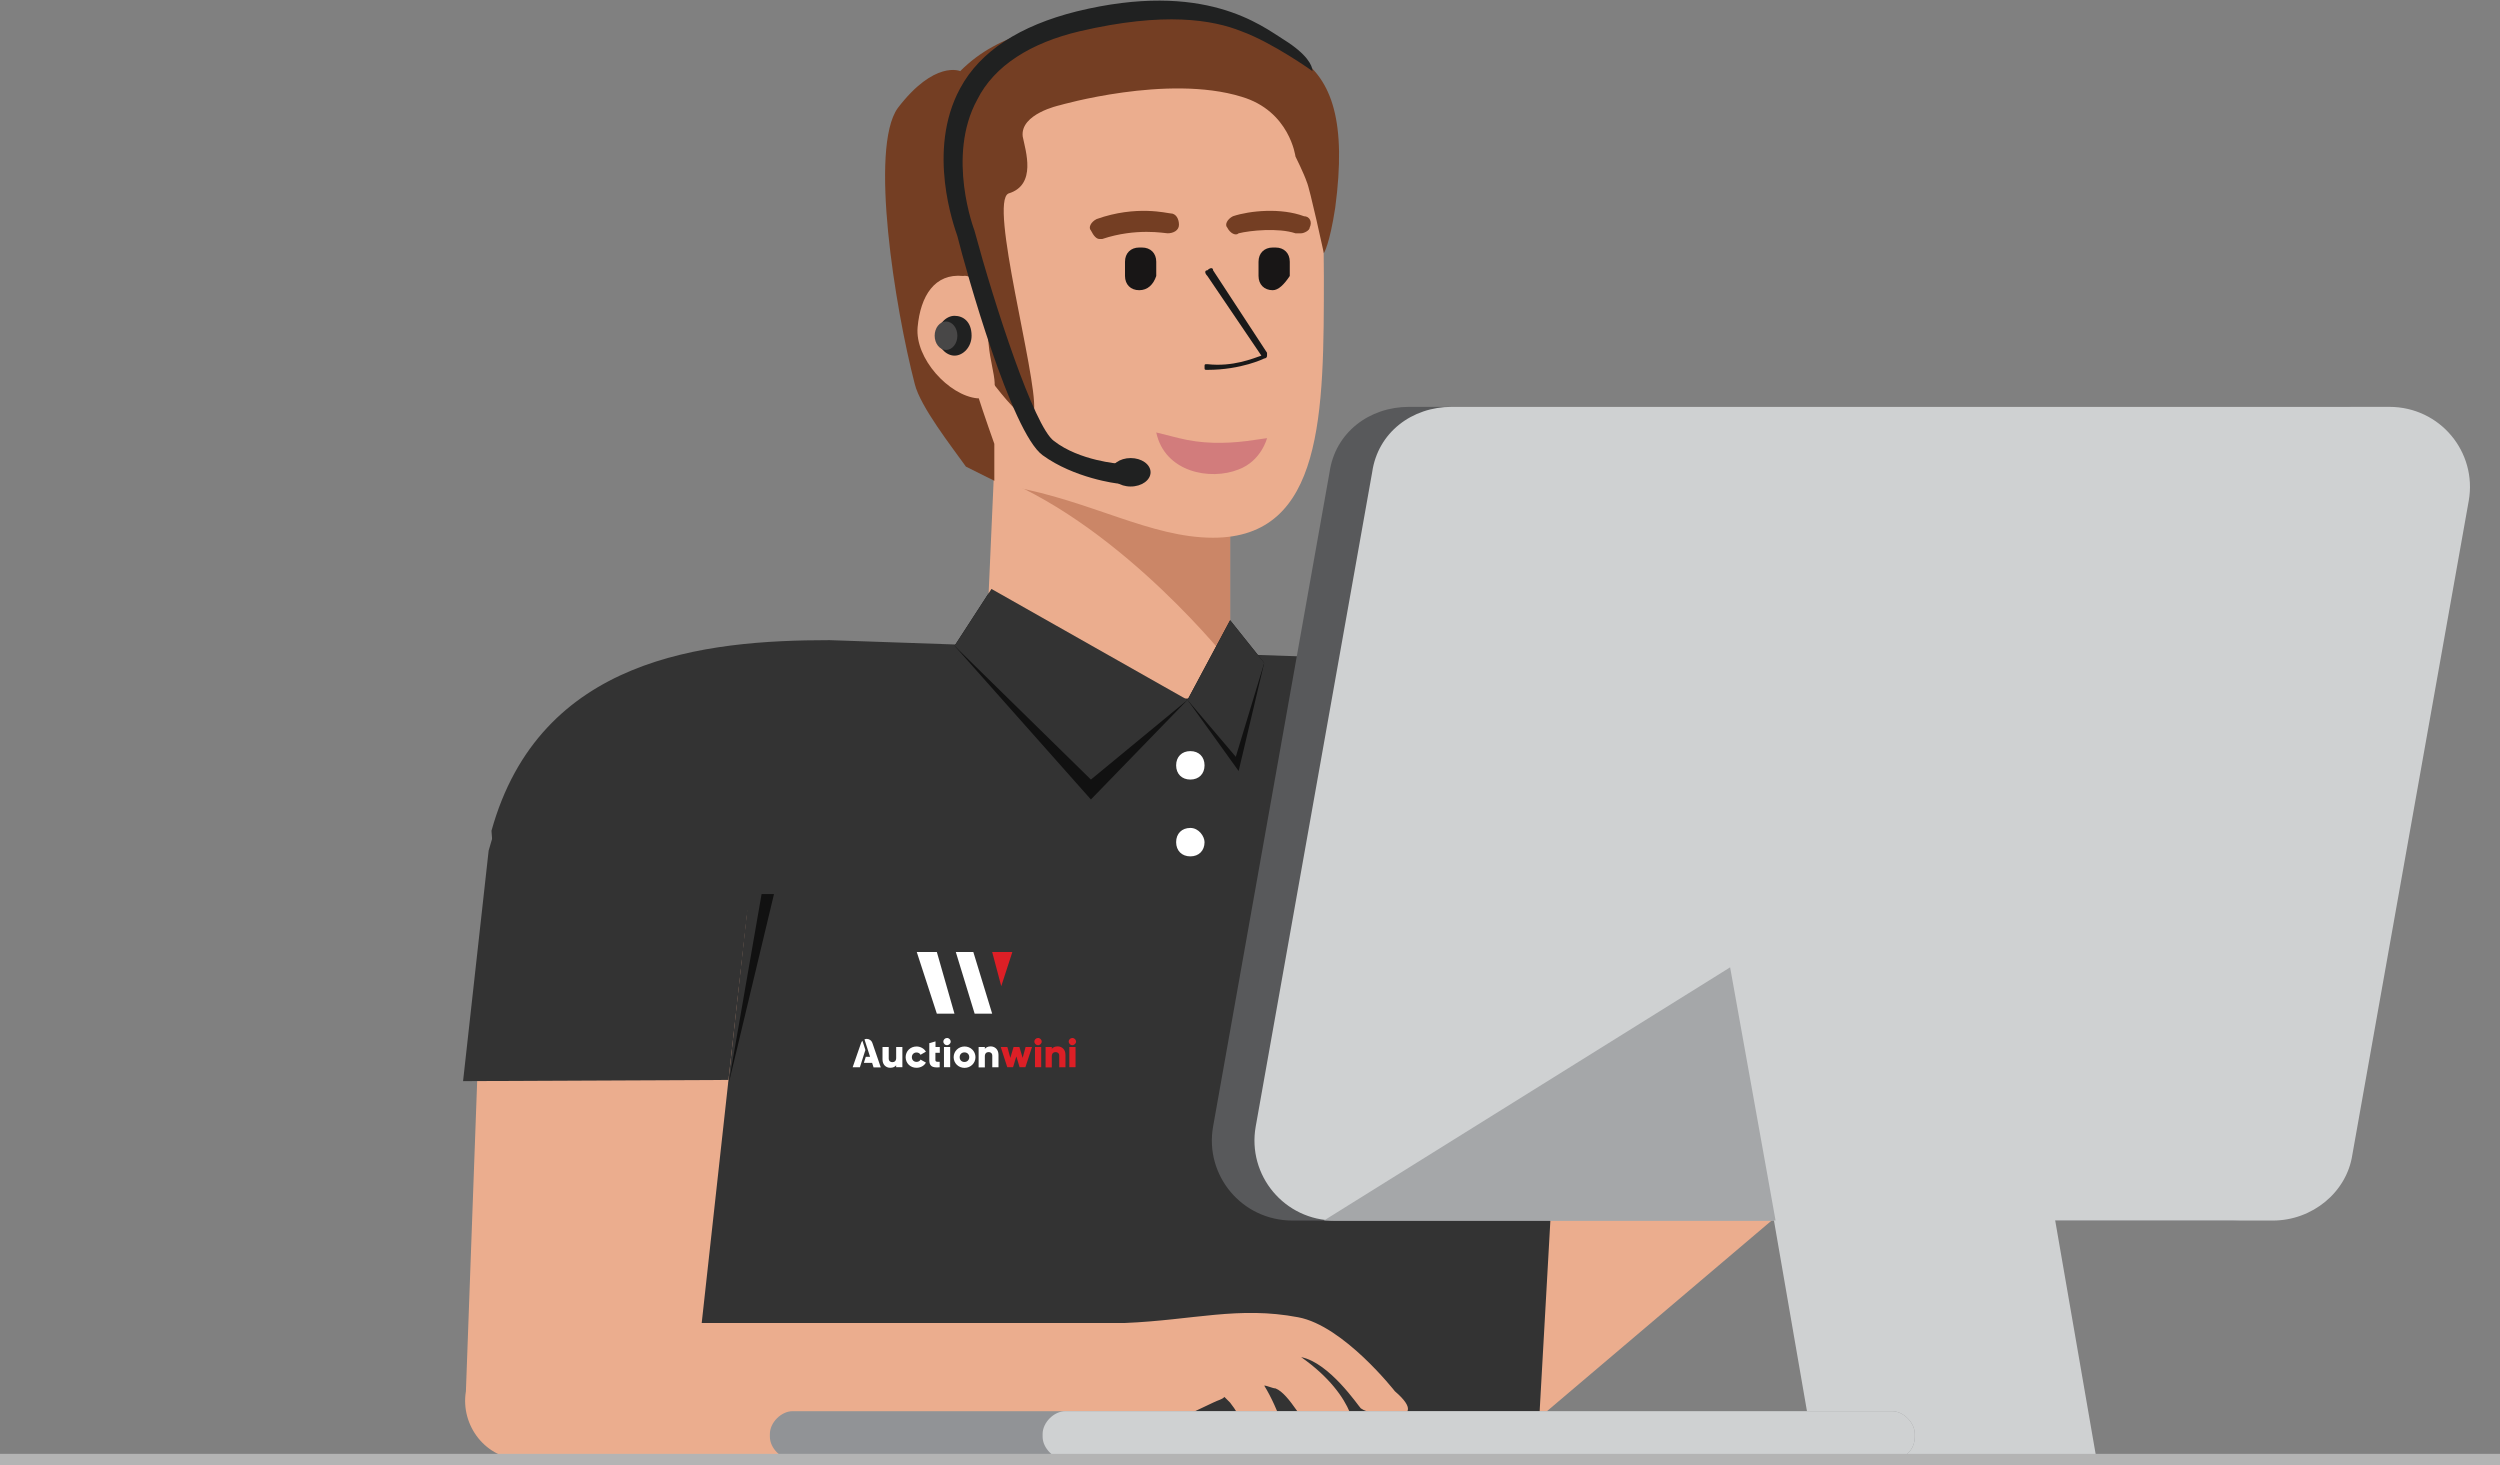
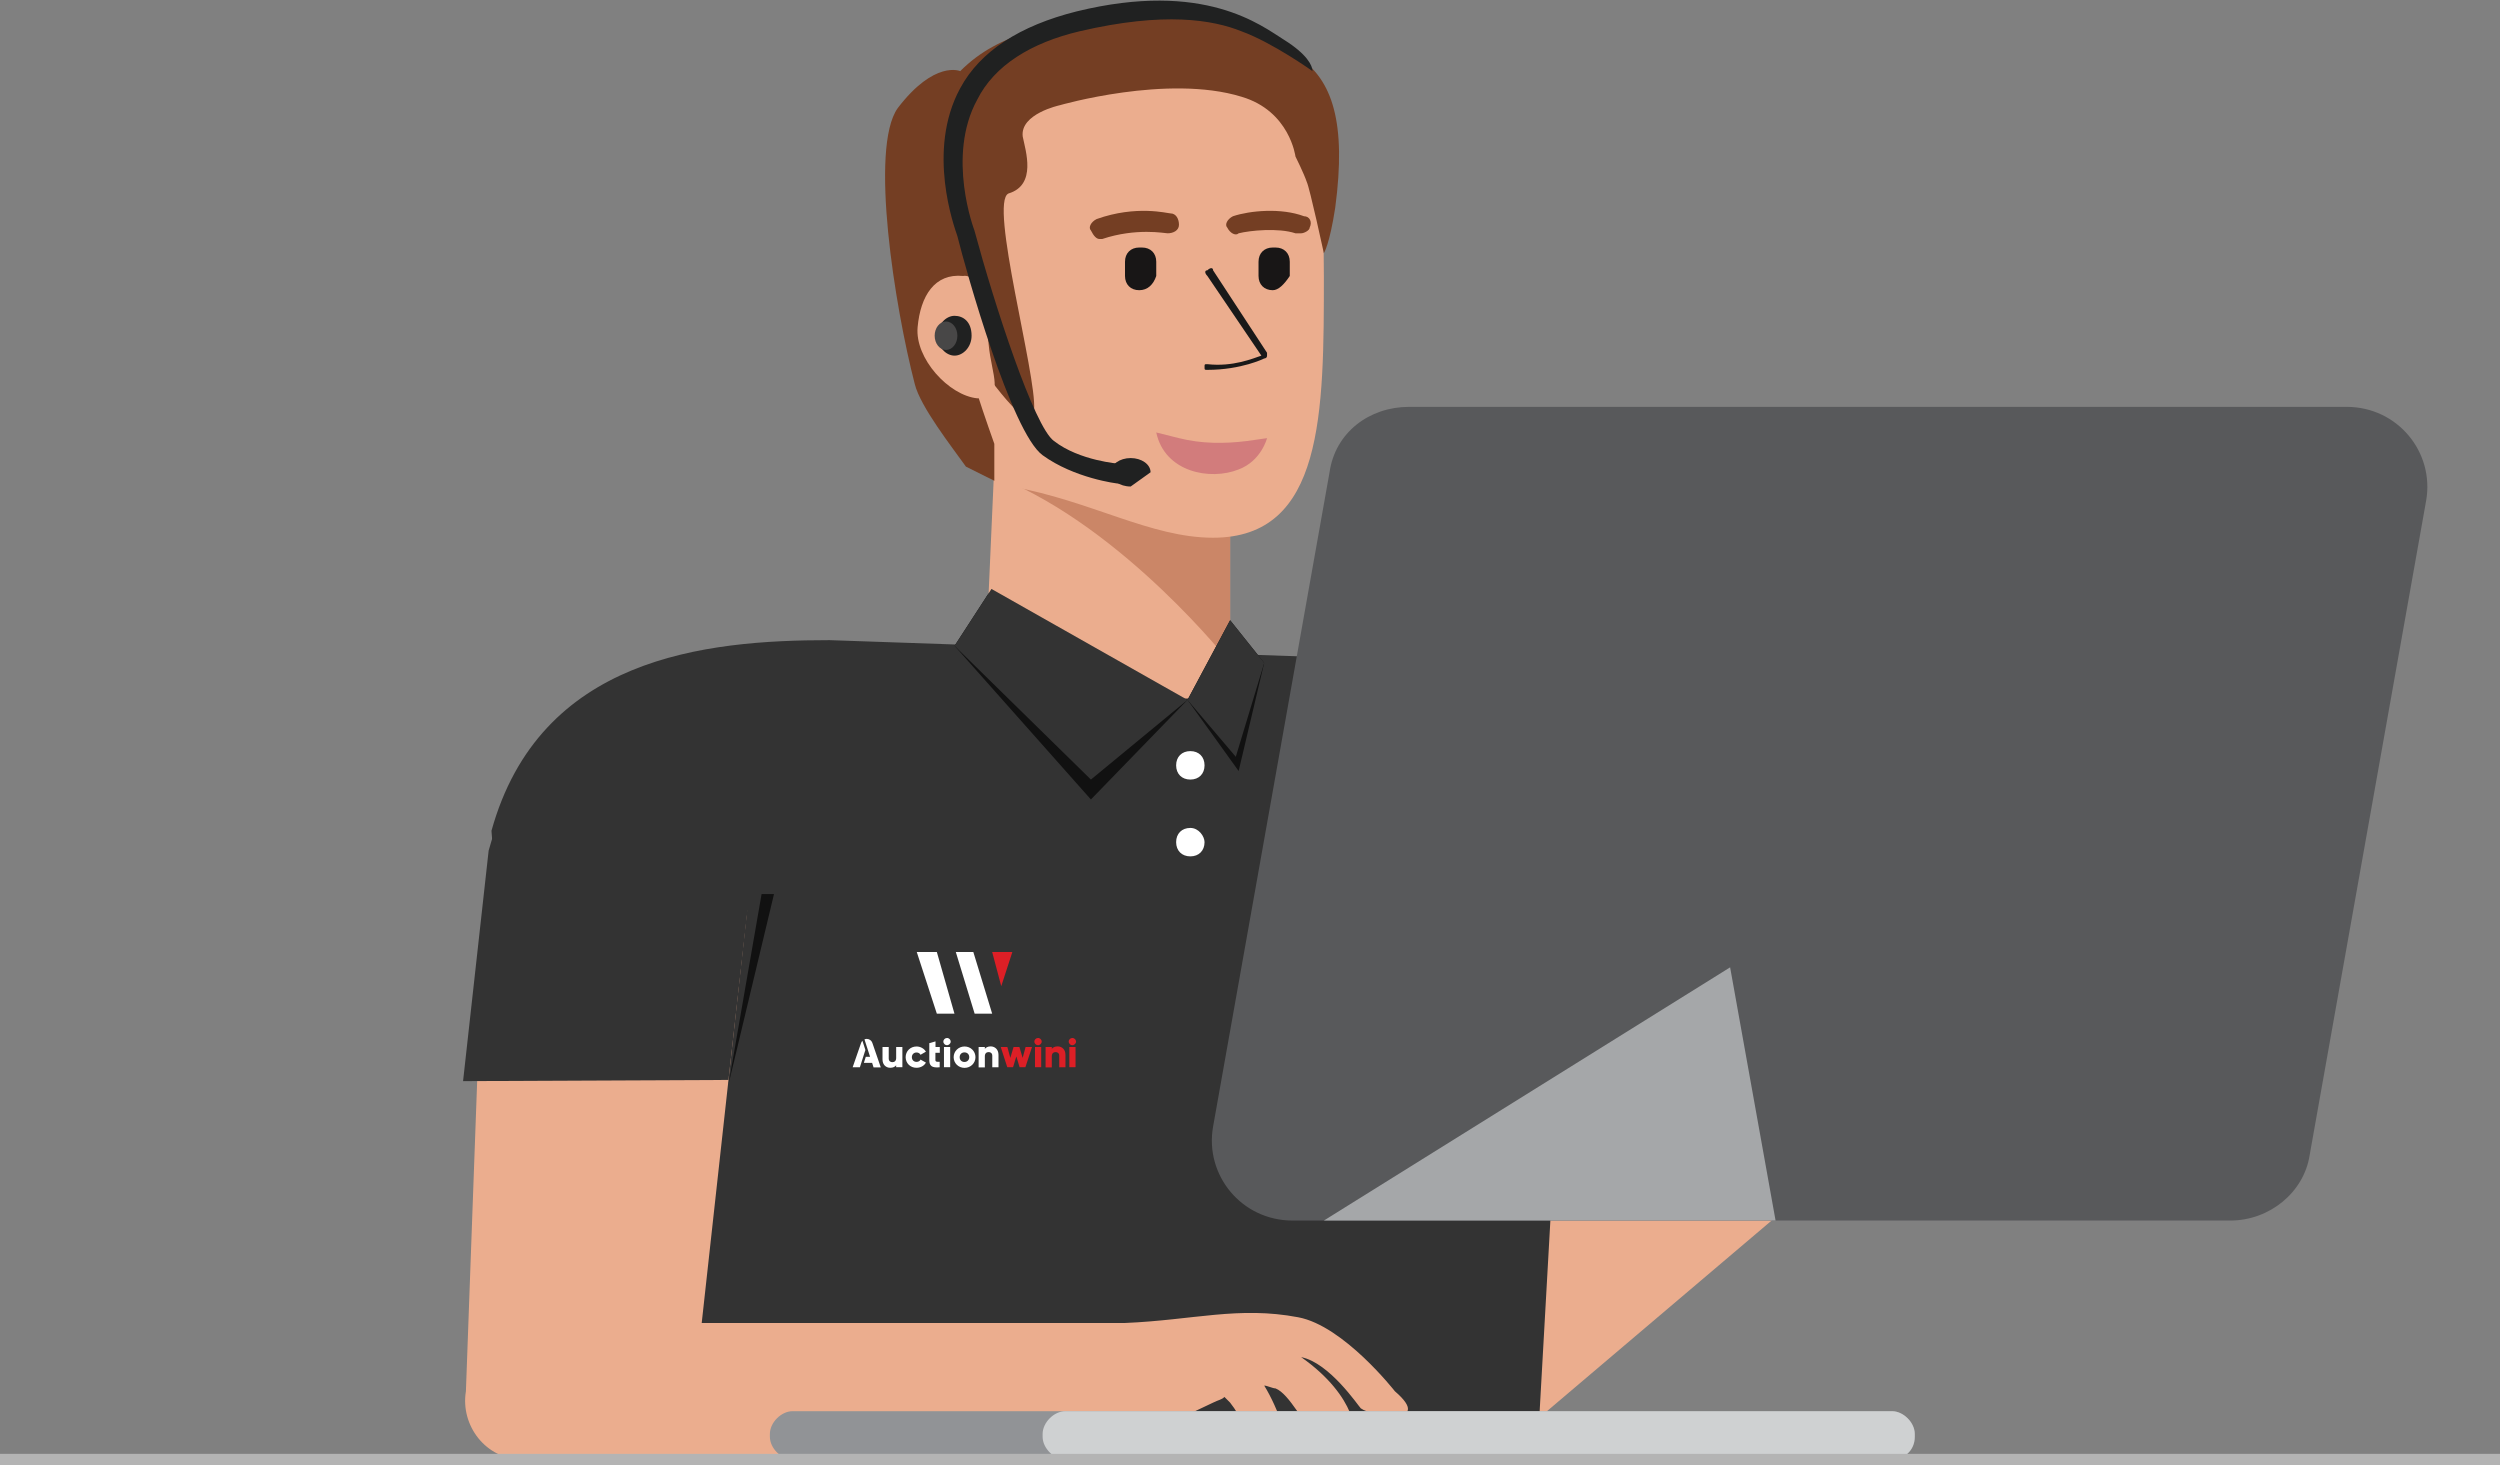
<svg xmlns="http://www.w3.org/2000/svg" width="302" height="177" viewBox="0 0 302 177" fill="none">
  <rect x="0" y="0" width="302" height="177" fill="#808080" stroke="none" />
  <g clip-path="url(#clip0)">
    <path d="M181.2 175.282L230.618 133.351L218.264 119.948L168.159 159.128L181.2 175.282Z" fill="#EBAD8E" />
    <path d="M185.661 176.313H65.204L59.37 100.357C65.204 79.392 85.109 77.33 100.209 77.33L159.923 79.392C174.68 79.392 187.72 88.672 189.78 103.107L185.661 176.313Z" fill="#333333" />
    <path d="M115.309 78.017L131.782 96.577L143.45 84.548L119.77 71.144L115.309 78.017Z" fill="#111111" />
    <path d="M120.457 48.46L119.084 79.392C119.084 79.392 120.457 82.142 128.35 83.86C136.243 85.579 148.598 83.86 148.598 83.86V62.551L120.457 48.46Z" fill="#EBAD8E" />
    <path d="M120.8 57.74L148.598 61.177V80.08C148.598 80.08 135.9 63.926 120.8 57.74Z" fill="#CB8667" />
    <path d="M58.341 111.355C78.246 107.918 90.257 109.981 90.257 109.981L84.766 159.816H142.077L138.302 176.313H63.145C58.684 176.313 55.596 172.188 56.282 168.064L58.341 111.355Z" fill="#EBAD8E" />
    <path d="M88 130.456L90.257 110.324C90.257 110.324 96.434 78.361 84.423 80.767C74.127 82.829 63.832 85.235 59.027 102.763L55.939 130.602L88 130.456Z" fill="#333333" />
    <path d="M159.923 33.338C159.923 49.835 159.923 64.957 146.539 64.957C138.989 64.957 131.782 60.489 122.173 58.771C114.966 57.396 112.564 46.742 111.877 33.682C110.848 17.184 122.859 2.062 135.9 4.124C158.207 6.874 159.923 17.184 159.923 33.338Z" fill="#EBAD8E" />
    <path d="M117.025 42.274C118.741 44.68 124.918 53.615 124.918 49.491C125.261 45.367 119.427 24.402 121.83 23.371C125.261 22.34 123.889 18.215 123.545 16.497C123.202 13.748 128.007 12.716 128.007 12.716C128.007 12.716 141.048 8.936 149.97 11.685C155.805 13.404 156.491 18.903 156.491 18.903C156.491 18.903 157.52 20.965 157.864 21.996C158.207 22.683 159.923 30.588 159.923 30.588C159.923 30.588 160.609 29.557 161.295 25.089C162.668 14.779 160.952 9.623 156.834 6.874C149.97 2.406 146.195 1.375 135.9 2.062C127.32 2.75 120.8 3.781 115.995 8.592C115.995 8.592 112.907 7.217 108.445 13.06C105.014 17.872 108.102 37.118 110.505 46.398C111.191 49.148 114.966 53.959 116.682 56.365L120.114 58.084V53.615C120.114 53.615 115.309 40.212 117.025 42.274Z" fill="#743E23" />
    <path d="M119.427 41.586C119.77 45.367 121.486 48.117 118.055 48.117C114.623 47.773 110.505 43.305 110.848 39.524C111.191 35.744 112.907 32.994 116.339 33.338C118.398 32.994 119.084 37.462 119.427 41.586Z" fill="#EBAD8E" />
    <path d="M145.852 44.68C149.97 44.68 152.716 43.305 152.716 43.305C152.716 43.305 153.059 43.305 153.059 42.961V42.617L146.539 32.651C146.539 32.307 146.195 32.307 145.852 32.651C145.509 32.651 145.509 32.994 145.852 33.338L152.373 42.961C151.343 43.305 148.941 44.336 145.852 43.992C145.509 43.992 145.509 43.992 145.509 44.336C145.509 44.68 145.509 44.68 145.852 44.68C145.852 44.68 145.509 44.68 145.852 44.68Z" fill="#191919" />
    <path d="M269.398 147.443H156.148C149.97 147.443 145.509 141.944 146.539 136.101L160.609 57.052C161.295 52.241 165.414 49.148 170.218 49.148H283.468C289.645 49.148 294.107 54.647 293.077 60.489L279.007 139.538C278.32 144.006 274.202 147.443 269.398 147.443Z" fill="#58595B" />
-     <path d="M274.545 147.443H161.295C155.118 147.443 150.657 141.944 151.686 136.101L165.757 57.052C166.443 52.241 170.561 49.148 175.366 49.148H288.616C294.793 49.148 299.255 54.647 298.225 60.489L284.155 139.538C283.468 144.006 279.35 147.443 274.545 147.443Z" fill="#CFD1D2" />
-     <path d="M253.268 176.313H219.293L208.998 116.854H242.973L253.268 176.313Z" fill="#CFD1D2" />
    <path d="M208.998 116.854L159.923 147.443H214.489L208.998 116.854Z" fill="#A5A7A9" />
    <path d="M119.77 71.144L115.309 78.017L131.782 94.171L143.45 84.548L119.77 71.144Z" fill="#333333" />
    <path d="M143.45 84.548L149.627 93.14L152.716 80.08L148.598 74.924L143.45 84.548Z" fill="#111111" />
    <path d="M143.45 84.548L149.284 91.421L152.716 80.08L148.598 74.924L143.45 84.548Z" fill="#333333" />
    <path d="M145.509 92.452C145.509 93.484 144.823 94.171 143.793 94.171C142.764 94.171 142.077 93.484 142.077 92.452C142.077 91.421 142.764 90.734 143.793 90.734C144.823 90.734 145.509 91.421 145.509 92.452Z" fill="white" />
    <path d="M145.509 101.732C145.509 102.763 144.823 103.45 143.793 103.45C142.764 103.45 142.077 102.763 142.077 101.732C142.077 100.701 142.764 100.014 143.793 100.014C144.823 100.014 145.509 101.045 145.509 101.732Z" fill="white" />
    <path d="M126.634 165.658C126.634 162.565 128.693 160.159 135.9 159.816C144.136 159.472 149.627 157.753 156.834 159.128C162.325 160.159 168.502 168.064 168.502 168.064C173.307 172.188 165.757 171.157 164.384 170.126C164.041 169.783 160.609 164.627 157.177 163.94C164.041 168.751 164.041 173.907 163.011 172.876C162.668 172.532 160.952 174.594 158.893 173.219C157.52 172.188 155.805 168.408 154.089 167.72C153.745 167.72 153.059 167.377 152.716 167.377C154.432 170.126 155.805 174.594 155.805 174.594C156.834 177.687 151.686 175.282 151 173.907C150.657 173.219 149.97 171.157 148.598 169.439C148.255 169.095 148.255 169.095 147.911 168.751C147.568 169.095 147.225 169.095 146.539 169.439C137.959 173.563 133.841 175.282 127.664 173.563C120.457 171.501 126.634 168.751 126.634 165.658Z" fill="#EBAD8E" />
    <path d="M228.559 176.313H95.748C94.375 176.313 93.002 174.938 93.002 173.563V173.219C93.002 171.845 94.375 170.47 95.748 170.47H228.559C229.932 170.47 231.305 171.845 231.305 173.219V173.563C231.305 175.282 229.932 176.313 228.559 176.313Z" fill="#919396" />
    <path d="M228.559 176.313H128.693C127.32 176.313 125.948 174.938 125.948 173.563V173.219C125.948 171.845 127.32 170.47 128.693 170.47H228.559C229.932 170.47 231.305 171.845 231.305 173.219V173.563C231.305 175.282 229.932 176.313 228.559 176.313Z" fill="#CFD1D2" />
    <path d="M117.368 40.555C117.368 41.93 116.339 42.961 115.309 42.961C114.28 42.961 113.25 41.93 113.25 40.555C113.25 39.181 114.28 38.15 115.309 38.15C116.339 38.15 117.368 38.837 117.368 40.555Z" fill="#202121" />
    <path d="M114.28 42.274C113.521 42.274 112.907 41.504 112.907 40.555C112.907 39.606 113.521 38.837 114.28 38.837C115.038 38.837 115.652 39.606 115.652 40.555C115.652 41.504 115.038 42.274 114.28 42.274Z" fill="#484747" />
    <path d="M135.214 58.427C135.9 58.427 136.243 58.084 136.243 57.396C136.243 56.709 135.9 56.021 135.214 56.021C135.214 56.021 130.409 55.678 127.32 53.272C124.918 51.553 120.114 36.775 117.711 27.839C117.711 27.839 114.28 18.903 118.055 12.029C120.114 7.905 124.575 5.155 130.409 3.781C140.705 1.375 146.539 2.406 149.97 3.781C153.745 5.155 158.55 8.592 158.55 8.592C158.55 7.905 157.864 6.53 155.118 4.812C152.373 3.093 145.509 -2.406 130.066 1.375C123.202 3.093 118.398 6.186 115.995 10.654C111.877 18.215 115.309 27.495 115.652 28.526C116.682 32.651 122.173 52.241 125.948 54.99C129.723 57.74 134.87 58.427 135.214 58.427C134.87 58.427 134.87 58.427 135.214 58.427Z" fill="#202121" />
-     <path d="M136.586 58.771C135.26 58.771 134.184 58.002 134.184 57.052C134.184 56.103 135.26 55.334 136.586 55.334C137.913 55.334 138.989 56.103 138.989 57.052C138.989 58.002 137.913 58.771 136.586 58.771Z" fill="#202121" />
+     <path d="M136.586 58.771C135.26 58.771 134.184 58.002 134.184 57.052C134.184 56.103 135.26 55.334 136.586 55.334C137.913 55.334 138.989 56.103 138.989 57.052Z" fill="#202121" />
    <path d="M139.675 52.241C140.705 57.052 146.195 58.084 149.627 56.709C152.373 55.678 153.059 52.928 153.059 52.928L150.657 53.272C147.911 53.615 145.166 53.615 142.42 52.928L139.675 52.241Z" fill="#D27C7C" />
    <path d="M137.616 35.056C136.586 35.056 135.9 34.369 135.9 33.338V31.619C135.9 30.588 136.586 29.901 137.616 29.901H137.959C138.989 29.901 139.675 30.588 139.675 31.619V33.338C139.332 34.369 138.645 35.056 137.616 35.056Z" fill="#181616" />
    <path d="M153.745 35.056C152.716 35.056 152.03 34.369 152.03 33.338V31.619C152.03 30.588 152.716 29.901 153.745 29.901H154.089C155.118 29.901 155.805 30.588 155.805 31.619V33.338C155.118 34.369 154.432 35.056 153.745 35.056Z" fill="#181616" />
    <path d="M132.811 28.87H133.155C137.273 27.495 140.705 28.183 141.048 28.183C141.734 28.183 142.42 27.839 142.42 27.151C142.42 26.464 142.077 25.777 141.391 25.777C141.048 25.777 137.273 24.746 132.468 26.464C131.782 26.808 131.439 27.495 131.782 27.839C132.125 28.526 132.468 28.87 132.811 28.87Z" fill="#743E23" />
    <path d="M157.177 28.183C157.52 28.183 158.207 27.839 158.207 27.495C158.55 26.808 158.207 26.12 157.52 26.12C154.775 25.089 151 25.433 148.941 26.12C148.255 26.464 147.911 27.151 148.255 27.495C148.598 28.183 149.284 28.526 149.627 28.183C151 27.839 154.432 27.495 156.491 28.183C156.834 28.183 156.834 28.183 157.177 28.183Z" fill="#743E23" />
    <path d="M0 175.625H302V177H0V175.625Z" fill="#B4B4B4" />
    <g clip-path="url(#clip1)">
      <path d="M113.17 115H110.744L113.17 122.453H115.3L113.17 115Z" fill="white" />
      <path d="M117.577 115H115.46L117.737 122.453H119.855L117.577 115Z" fill="white" />
      <path d="M119.855 115L120.951 119.131L122.293 115H119.855Z" fill="#DD1F26" />
      <path d="M124.669 126.475L123.869 128.915H123.167L122.773 127.611L122.379 128.915H121.677L120.889 126.475H121.689L122.047 127.792L122.44 126.475H123.142L123.536 127.792L123.893 126.475H124.669Z" fill="#DD1F26" />
      <path d="M124.952 125.823C124.952 125.582 125.161 125.388 125.395 125.388C125.642 125.388 125.839 125.594 125.839 125.823C125.839 126.053 125.629 126.258 125.395 126.258C125.161 126.27 124.952 126.065 124.952 125.823ZM125.026 126.475H125.777V128.915H125.026V126.475Z" fill="#DD1F26" />
      <path d="M128.707 127.43V128.928H127.956V127.538C127.956 127.236 127.759 127.091 127.525 127.091C127.254 127.091 127.057 127.249 127.057 127.599V128.94H126.306V126.475H127.057V126.705C127.193 126.524 127.439 126.403 127.772 126.403C128.289 126.415 128.707 126.765 128.707 127.43Z" fill="#DD1F26" />
      <path d="M129.101 125.823C129.101 125.582 129.311 125.388 129.544 125.388C129.791 125.388 129.988 125.594 129.988 125.823C129.988 126.053 129.778 126.258 129.544 126.258C129.311 126.27 129.101 126.065 129.101 125.823ZM129.175 126.475H129.926V128.915H129.175V126.475Z" fill="#DD1F26" />
      <path d="M109.008 126.475V128.915H108.257V128.686C108.122 128.867 107.876 128.988 107.543 128.988C107.038 128.988 106.607 128.638 106.607 127.973V126.475H107.358V127.865C107.358 128.167 107.555 128.311 107.789 128.311C108.06 128.311 108.257 128.154 108.257 127.804V126.475H109.008Z" fill="white" />
      <path d="M109.402 127.708C109.402 126.983 109.969 126.415 110.72 126.415C111.2 126.415 111.631 126.669 111.852 127.043L111.2 127.418C111.114 127.249 110.941 127.14 110.72 127.14C110.399 127.14 110.153 127.369 110.153 127.708C110.153 128.046 110.387 128.275 110.72 128.275C110.941 128.275 111.126 128.167 111.2 127.997L111.852 128.36C111.643 128.746 111.212 128.988 110.72 128.988C109.969 129 109.402 128.432 109.402 127.708Z" fill="white" />
      <path d="M112.997 127.188V128.058C112.997 128.263 113.182 128.287 113.514 128.263V128.928C112.542 129.024 112.259 128.734 112.259 128.058V126.016L113.01 125.799V126.475H113.527V127.176H112.997V127.188Z" fill="white" />
      <path d="M113.958 125.823C113.958 125.582 114.167 125.388 114.401 125.388C114.647 125.388 114.844 125.594 114.844 125.823C114.844 126.053 114.635 126.258 114.401 126.258C114.167 126.27 113.958 126.065 113.958 125.823ZM114.031 126.475H114.782V128.915H114.031V126.475Z" fill="white" />
      <path d="M115.201 127.708C115.201 126.983 115.792 126.415 116.518 126.415C117.257 126.415 117.836 126.983 117.836 127.708C117.836 128.432 117.245 129 116.518 129C115.78 129 115.201 128.432 115.201 127.708ZM117.085 127.708C117.085 127.357 116.839 127.128 116.506 127.128C116.174 127.128 115.928 127.357 115.928 127.708C115.928 128.058 116.174 128.287 116.506 128.287C116.839 128.287 117.085 128.046 117.085 127.708Z" fill="white" />
      <path d="M120.618 127.43V128.928H119.867V127.538C119.867 127.236 119.67 127.091 119.436 127.091C119.166 127.091 118.969 127.249 118.969 127.599V128.94H118.217V126.475H118.969V126.705C119.104 126.524 119.35 126.403 119.683 126.403C120.187 126.415 120.618 126.765 120.618 127.43Z" fill="white" />
      <path d="M105.376 125.968C105.278 125.69 105.007 125.497 104.699 125.497C104.601 125.497 104.514 125.521 104.428 125.557L104.699 126.403L105.105 127.659H104.588L104.354 128.396H105.352L105.524 128.94H106.398L105.376 125.968Z" fill="white" />
      <path d="M104.182 125.727C104.108 125.799 104.059 125.884 104.022 125.98L103 128.928H103.874L104.047 128.384L104.28 127.647L104.539 126.838L104.182 125.727Z" fill="white" />
    </g>
    <path d="M92 108L88 131L93.5 108H92Z" fill="#111111" />
  </g>
  <defs>
    <clipPath id="clip0">
      <rect width="302" height="177" fill="white" />
    </clipPath>
    <clipPath id="clip1">
      <rect width="27" height="14" fill="white" transform="translate(103 115)" />
    </clipPath>
  </defs>
</svg>